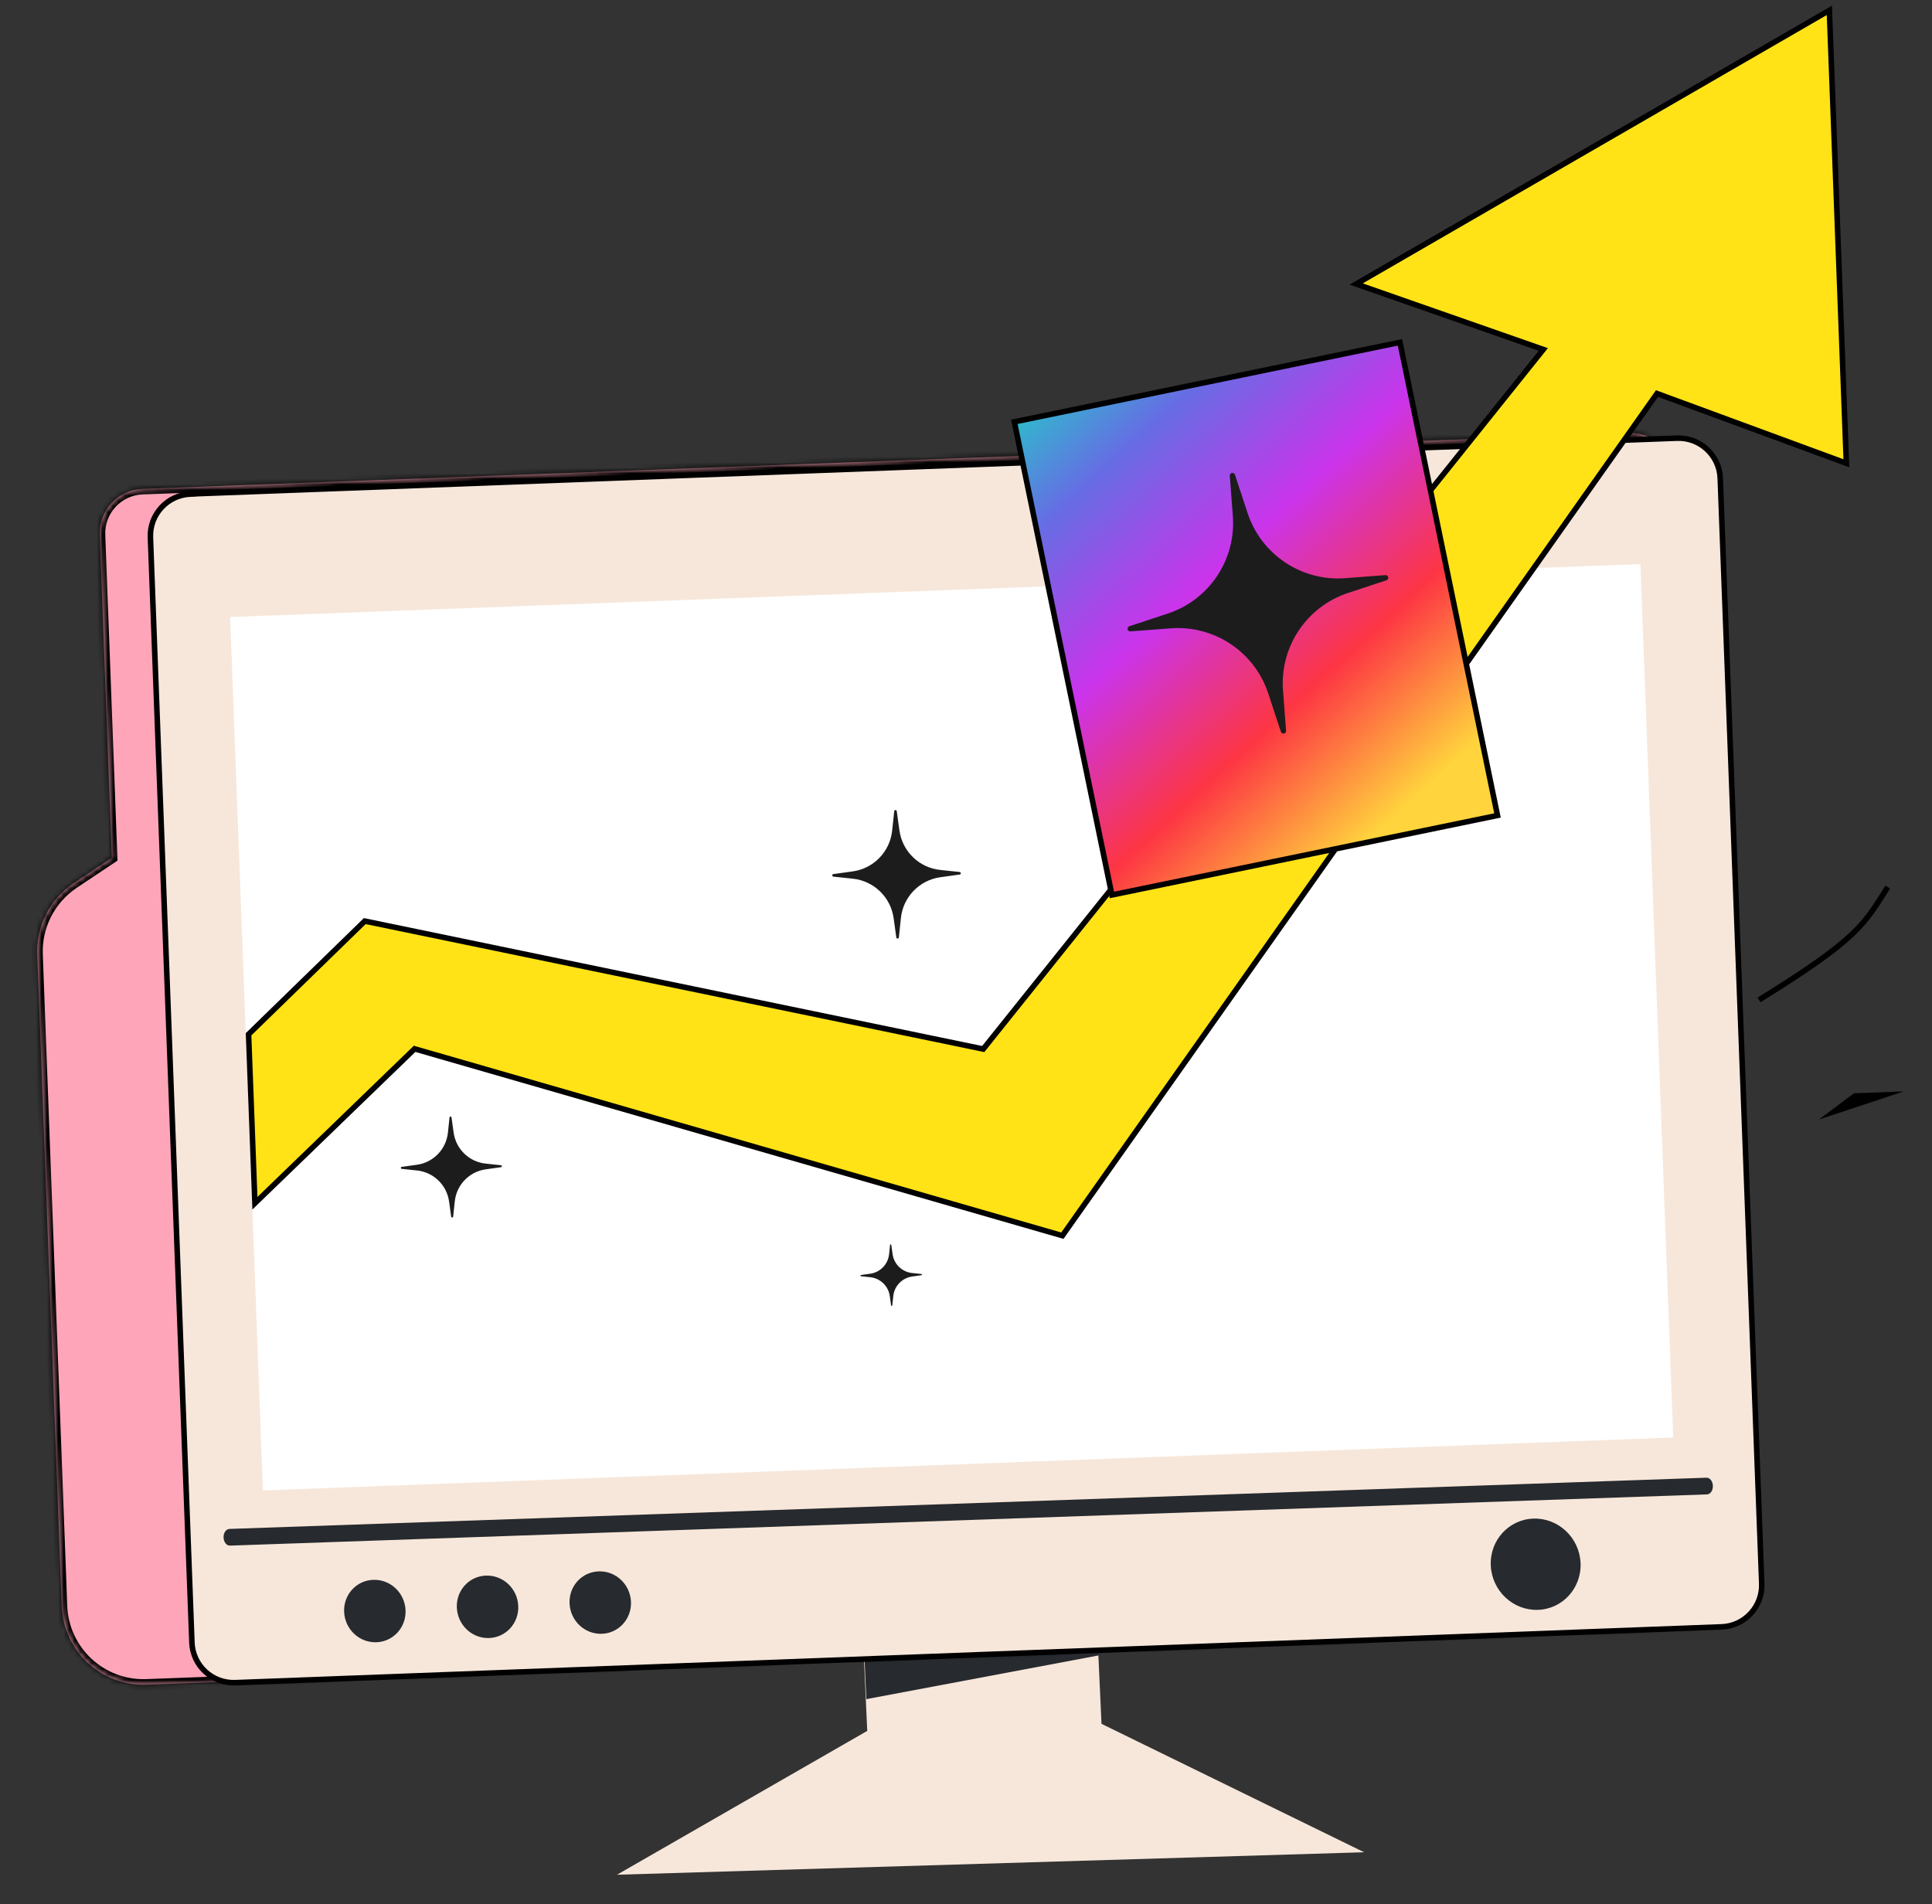
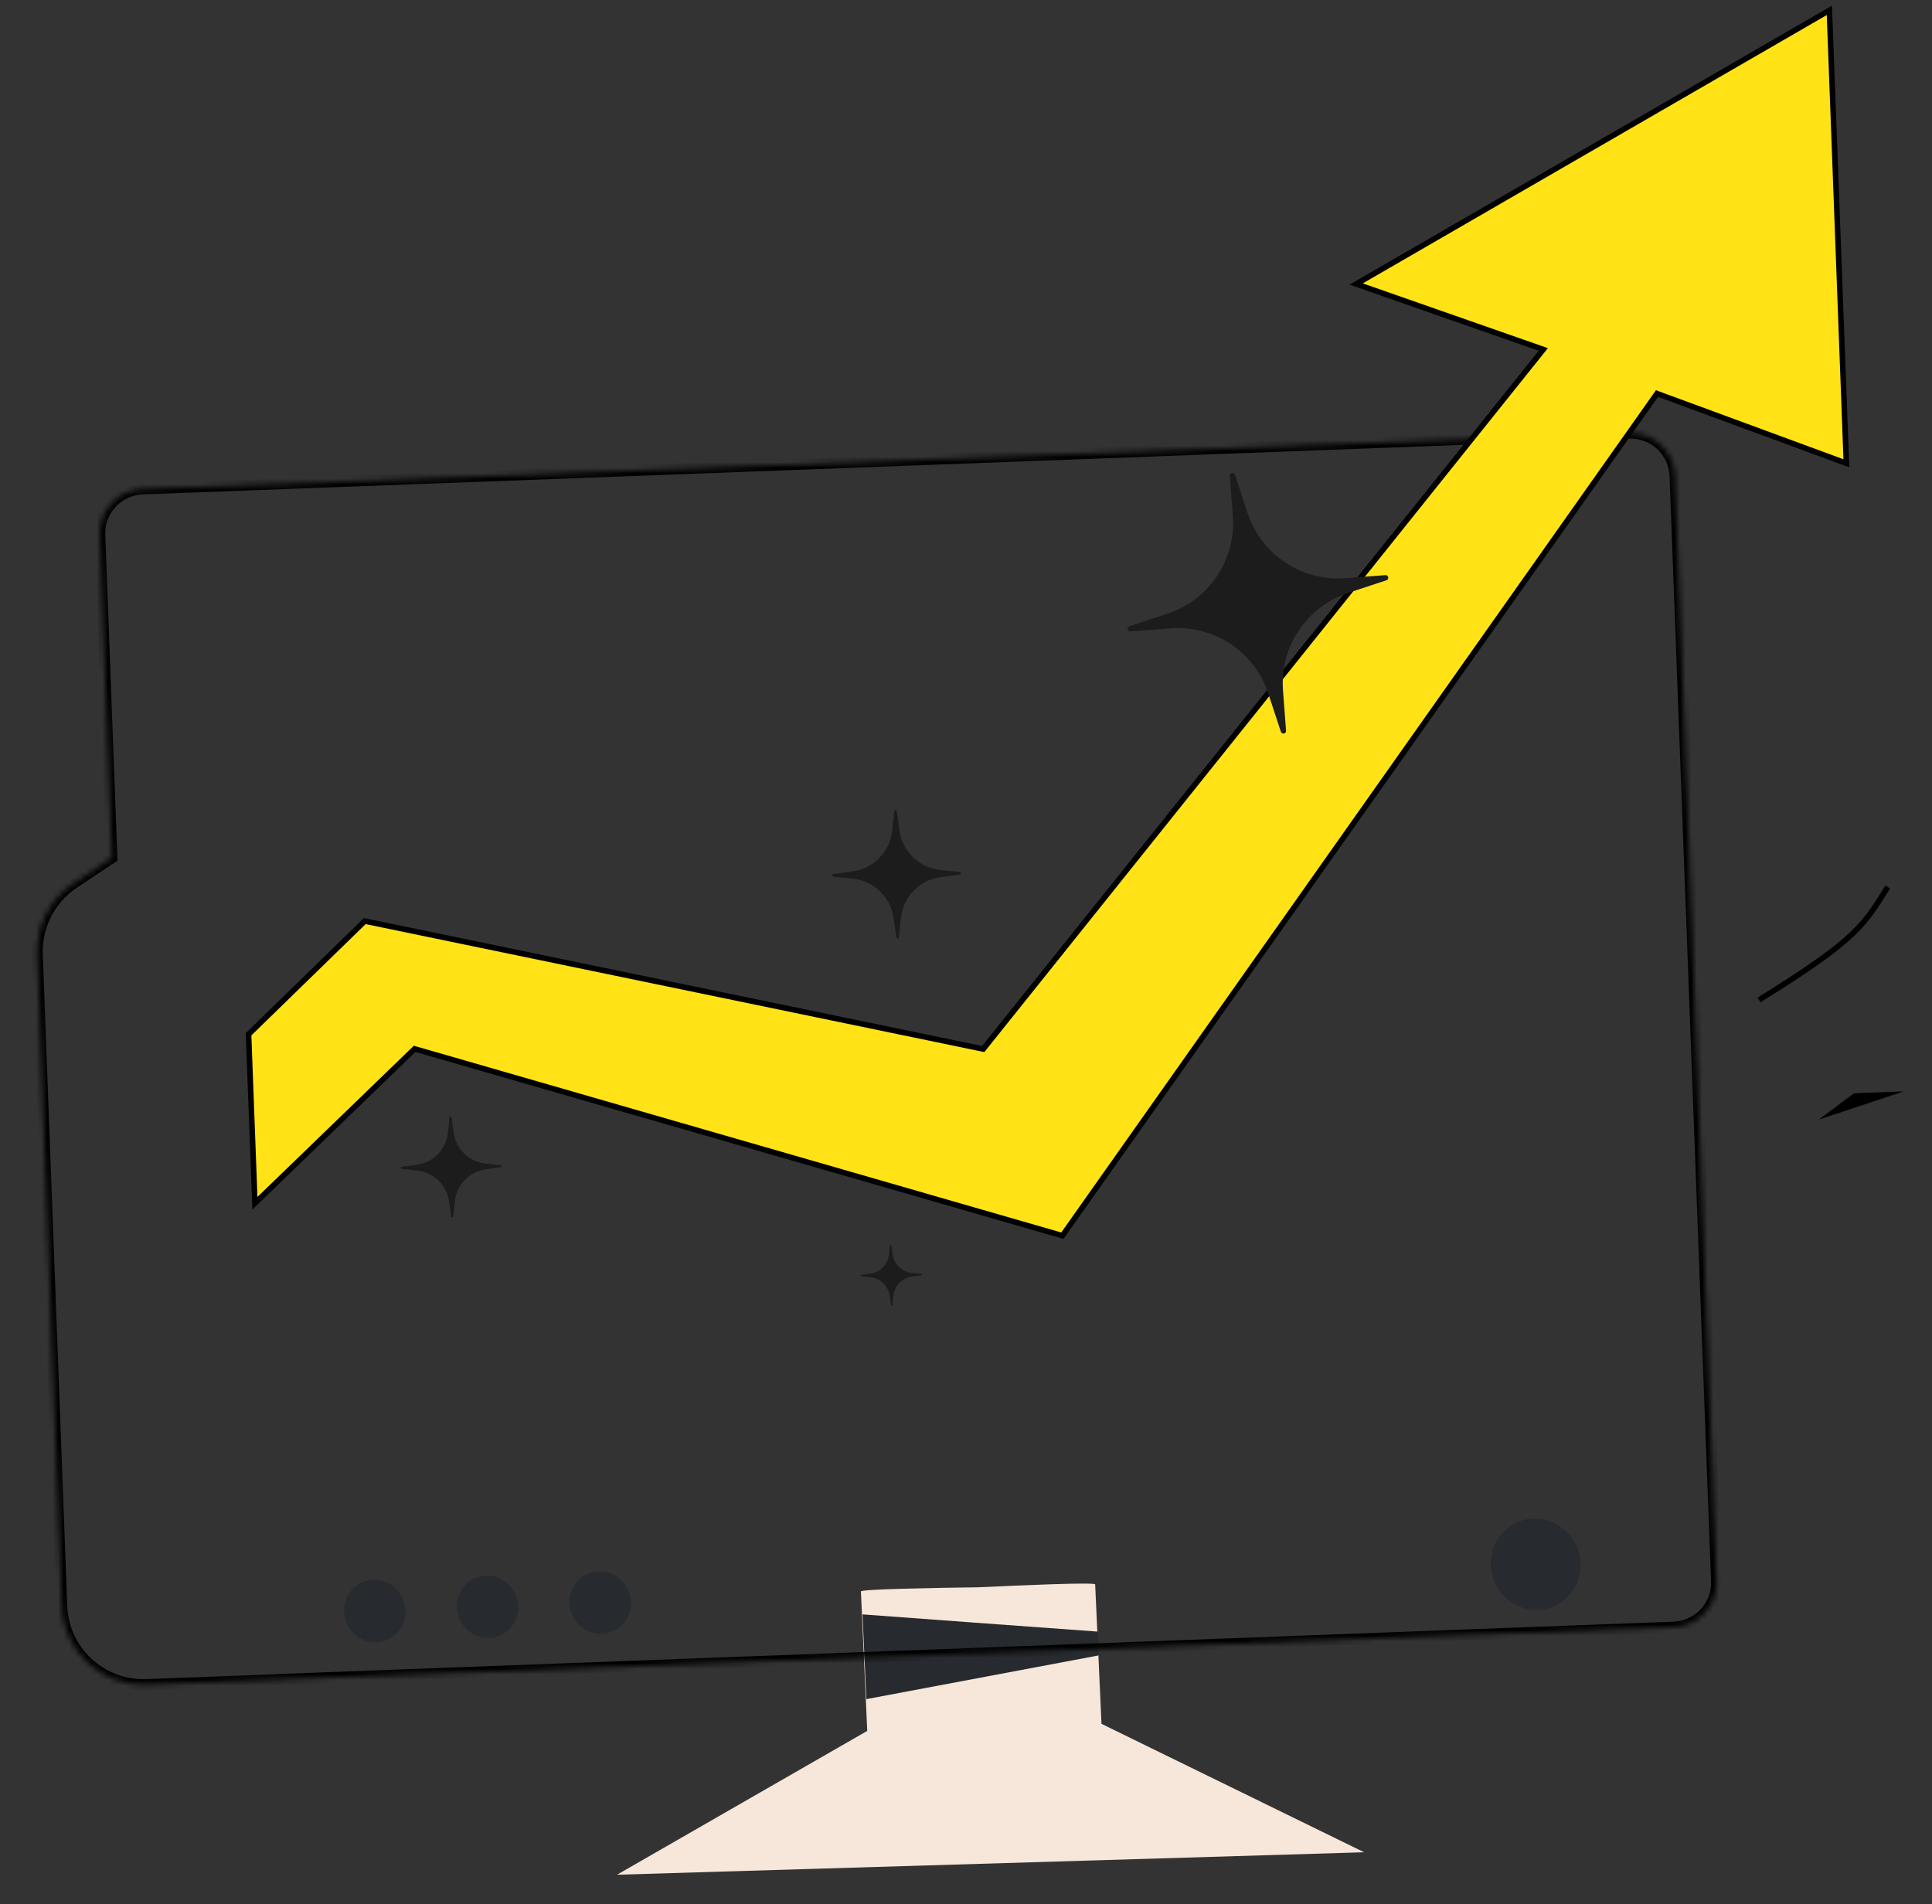
<svg xmlns="http://www.w3.org/2000/svg" width="349" height="344" viewBox="0 0 349 344" fill="none">
  <rect x="0" y="0" width="349" height="344" fill="#333333" stroke="none" />
  <path d="M246.418 334.626L111.452 338.688L156.661 312.7L155.517 287.51C155.498 287.097 168.767 286.859 176.659 286.759C184.56 286.383 197.814 285.824 197.833 286.237L198.976 311.426L246.418 334.626Z" fill="#F7E7DA" />
  <path d="M198.323 294.764L198.517 299.056L156.499 306.963L155.805 291.653C166.475 292.458 184.886 293.789 198.323 294.764Z" fill="#272A2E" />
  <mask id="path-3-inside-1_7118_44008" fill="white">
    <path fill-rule="evenodd" clip-rule="evenodd" d="M294.264 78.242L25.737 88.322C21.31 88.489 17.85 92.219 18.016 96.647L20.205 154.955L13.289 159.569C9.03 162.429 6.535 167.294 6.727 172.418L11.146 290.135C11.453 298.293 18.308 304.652 26.465 304.346L51.365 303.411C51.365 303.411 51.365 303.403 51.364 303.388L302.363 293.966C306.79 293.8 310.251 290.069 310.084 285.642L302.588 85.964C302.422 81.536 298.691 78.076 294.264 78.242Z" />
  </mask>
-   <path fill-rule="evenodd" clip-rule="evenodd" d="M294.264 78.242L25.737 88.322C21.31 88.489 17.85 92.219 18.016 96.647L20.205 154.955L13.289 159.569C9.03 162.429 6.535 167.294 6.727 172.418L11.146 290.135C11.453 298.293 18.308 304.652 26.465 304.346L51.365 303.411C51.365 303.411 51.365 303.403 51.364 303.388L302.363 293.966C306.79 293.8 310.251 290.069 310.084 285.642L302.588 85.964C302.422 81.536 298.691 78.076 294.264 78.242Z" fill="#FEA5B9" />
  <path d="M25.737 88.322L25.7 87.323L25.737 88.322ZM294.264 78.242L294.302 79.241L294.264 78.242ZM20.205 154.955L20.76 155.787L21.225 155.476L21.204 154.917L20.205 154.955ZM13.289 159.569L12.734 158.737L12.731 158.739L13.289 159.569ZM26.465 304.346L26.428 303.346L26.465 304.346ZM51.365 303.411L51.403 304.41L52.412 304.372L52.364 303.363L51.365 303.411ZM51.364 303.388L51.327 302.389L50.317 302.427L50.365 303.436L51.364 303.388ZM25.775 89.322L294.302 79.241L294.227 77.242L25.7 87.323L25.775 89.322ZM19.015 96.609C18.87 92.734 21.9 89.467 25.775 89.322L25.7 87.323C20.721 87.51 16.83 91.705 17.017 96.684L19.015 96.609ZM21.204 154.917L19.015 96.609L17.017 96.684L19.206 154.992L21.204 154.917ZM19.65 154.123L12.734 158.737L13.844 160.401L20.76 155.787L19.65 154.123ZM12.731 158.739C8.187 161.791 5.523 166.983 5.728 172.456L7.727 172.381C7.547 167.605 9.873 163.068 13.847 160.399L12.731 158.739ZM5.728 172.456L10.147 290.172L12.146 290.097L7.727 172.381L5.728 172.456ZM10.147 290.172C10.474 298.882 17.793 305.672 26.503 305.345L26.428 303.346C18.822 303.632 12.431 297.703 12.146 290.097L10.147 290.172ZM26.503 305.345L51.403 304.41L51.328 302.412L26.428 303.346L26.503 305.345ZM51.365 303.411C52.364 303.363 52.364 303.363 52.364 303.363C52.364 303.363 52.364 303.363 52.364 303.363C52.364 303.363 52.364 303.363 52.364 303.363C52.364 303.363 52.364 303.363 52.364 303.363C52.364 303.363 52.364 303.362 52.364 303.362C52.364 303.361 52.364 303.36 52.364 303.358C52.364 303.354 52.363 303.348 52.363 303.341L50.365 303.436C50.366 303.443 50.366 303.449 50.366 303.453C50.366 303.455 50.366 303.456 50.366 303.457C50.366 303.458 50.366 303.458 50.366 303.458C50.366 303.458 50.366 303.458 50.366 303.458C50.366 303.458 50.366 303.458 50.366 303.459C50.366 303.459 50.366 303.459 50.366 303.459C50.366 303.459 50.366 303.459 51.365 303.411ZM302.325 292.967L51.327 302.389L51.402 304.388L302.4 294.965L302.325 292.967ZM309.085 285.679C309.23 289.555 306.2 292.821 302.325 292.967L302.4 294.965C307.379 294.778 311.271 290.583 311.084 285.604L309.085 285.679ZM301.589 86.001L309.085 285.679L311.084 285.604L303.588 85.926L301.589 86.001ZM294.302 79.241C298.177 79.096 301.443 82.126 301.589 86.001L303.588 85.926C303.401 80.947 299.206 77.055 294.227 77.242L294.302 79.241Z" fill="black" mask="url(#path-3-inside-1_7118_44008)" />
-   <path d="M34.913 89.243L34.912 89.221L302.939 79.159C307.091 79.003 310.589 82.249 310.745 86.4L318.242 286.101C318.398 290.252 315.152 293.751 311.001 293.906L42.474 303.987C38.323 304.143 34.825 300.897 34.669 296.746L27.173 97.068C27.017 92.917 30.262 89.418 34.413 89.262L34.913 89.243Z" fill="#F7E7DA" stroke="black" />
-   <path d="M296.323 101.907L41.572 111.471L47.496 269.258L302.247 259.695L296.323 101.907Z" fill="white" />
-   <path d="M308.342 269.976L41.559 279.229C40.929 279.251 40.414 278.605 40.386 277.76C40.359 276.916 40.832 276.235 41.462 276.213L308.245 266.96C308.874 266.938 309.39 267.584 309.417 268.429C309.445 269.274 308.972 269.954 308.342 269.976Z" fill="#272A2E" />
  <path d="M73.259 290.882C73.401 293.985 71.045 296.596 67.971 296.688C64.897 296.781 62.309 294.341 62.165 291.216C62.022 288.091 64.379 285.503 67.453 285.41C70.527 285.318 73.115 287.757 73.259 290.882Z" fill="#272A2E" />
  <path d="M93.618 290.118C93.761 293.221 91.404 295.832 88.33 295.924C85.256 296.017 82.668 293.577 82.525 290.452C82.381 287.327 84.738 284.738 87.812 284.646C90.887 284.553 93.475 286.993 93.618 290.118Z" fill="#272A2E" />
  <path d="M113.98 289.354C114.122 292.457 111.766 295.067 108.692 295.16C105.618 295.252 103.029 292.813 102.886 289.688C102.742 286.562 105.1 283.974 108.174 283.882C111.248 283.789 113.836 286.229 113.98 289.354Z" fill="#272A2E" />
  <path d="M277.784 290.836C282.262 290.701 285.723 286.901 285.514 282.348C285.305 277.796 281.505 274.214 277.027 274.349C272.548 274.483 269.087 278.283 269.297 282.836C269.506 287.389 273.305 290.971 277.784 290.836Z" fill="#272A2E" />
  <path d="M244.985 51.307L330.459 1.871L333.531 83.695L299.682 71.229L299.322 71.096L299.101 71.41L191.909 223.236L75.175 189.56L74.897 189.48L74.689 189.681L46.047 217.375L44.901 186.848L65.893 166.403L177.313 189.455L177.613 189.517L177.804 189.278L278.343 63.683L278.784 63.132L278.117 62.898L244.985 51.307Z" fill="#FFE316" stroke="black" />
-   <path d="M200.855 161.682L183.233 76.209L252.889 61.847L270.511 147.32L200.855 161.682Z" fill="url(#paint0_linear_7118_44008)" stroke="black" />
  <path d="M222.153 85.952C222.111 85.39 222.906 85.231 223.083 85.766L225.368 92.695C227.843 100.197 235.112 105.048 242.99 104.453L250.265 103.903C250.827 103.861 250.986 104.656 250.45 104.833L243.522 107.118C236.019 109.593 231.169 116.862 231.764 124.74L232.314 132.015C232.356 132.577 231.561 132.736 231.384 132.2L229.099 125.272C226.624 117.769 219.355 112.919 211.477 113.514L204.202 114.064C203.64 114.106 203.481 113.311 204.016 113.134L210.945 110.849C218.447 108.374 223.298 101.105 222.703 93.227L222.153 85.952Z" fill="#1C1C1C" />
  <path d="M161.532 146.55C161.56 146.279 161.953 146.272 161.99 146.542L162.477 150.038C163.004 153.824 166.043 156.763 169.844 157.163L173.354 157.533C173.625 157.561 173.631 157.954 173.361 157.991L169.865 158.478C166.08 159.005 163.141 162.044 162.741 165.844L162.371 169.355C162.343 169.626 161.95 169.632 161.912 169.362L161.426 165.866C160.899 162.081 157.86 159.142 154.059 158.742L150.549 158.372C150.278 158.343 150.271 157.951 150.541 157.913L154.037 157.427C157.823 156.9 160.762 153.861 161.162 150.06L161.532 146.55Z" fill="#1C1C1C" />
  <path d="M160.785 224.9C160.799 224.77 160.987 224.766 161.005 224.896L161.238 226.57C161.49 228.384 162.946 229.792 164.766 229.983L166.448 230.16C166.578 230.174 166.581 230.362 166.452 230.38L164.777 230.613C162.964 230.866 161.556 232.321 161.364 234.142L161.187 235.823C161.173 235.953 160.985 235.956 160.967 235.827L160.734 234.153C160.482 232.339 159.026 230.931 157.205 230.74L155.524 230.563C155.394 230.549 155.391 230.361 155.52 230.343L157.195 230.11C159.008 229.857 160.416 228.402 160.608 226.581L160.785 224.9Z" fill="#1C1C1C" />
  <path d="M81.202 201.878C81.224 201.665 81.532 201.66 81.562 201.872L81.944 204.618C82.358 207.593 84.746 209.902 87.732 210.216L90.49 210.507C90.703 210.529 90.708 210.838 90.496 210.867L87.75 211.249C84.775 211.663 82.466 214.051 82.152 217.038L81.861 219.795C81.839 220.008 81.53 220.014 81.501 219.801L81.119 217.055C80.705 214.081 78.317 211.771 75.331 211.457L72.573 211.166C72.359 211.144 72.354 210.836 72.567 210.806L75.313 210.424C78.287 210.01 80.597 207.622 80.911 204.636L81.202 201.878Z" fill="#1C1C1C" />
  <path d="M341.007 160.256C336.754 166.921 335.848 169.456 317.755 180.643" stroke="black" />
  <path d="M328.573 202.252L334.9 197.512L343.893 197.174L328.573 202.252Z" fill="black" />
  <defs>
    <linearGradient id="paint0_linear_7118_44008" x1="181.77" y1="63.662" x2="255.835" y2="143.939" gradientUnits="userSpaceOnUse">
      <stop stop-color="#11E5BF" />
      <stop offset="0.25" stop-color="#666DE4" />
      <stop offset="0.5" stop-color="#CA34EB" />
      <stop offset="0.75" stop-color="#FD3543" />
      <stop offset="1" stop-color="#FFD43D" />
    </linearGradient>
  </defs>
</svg>